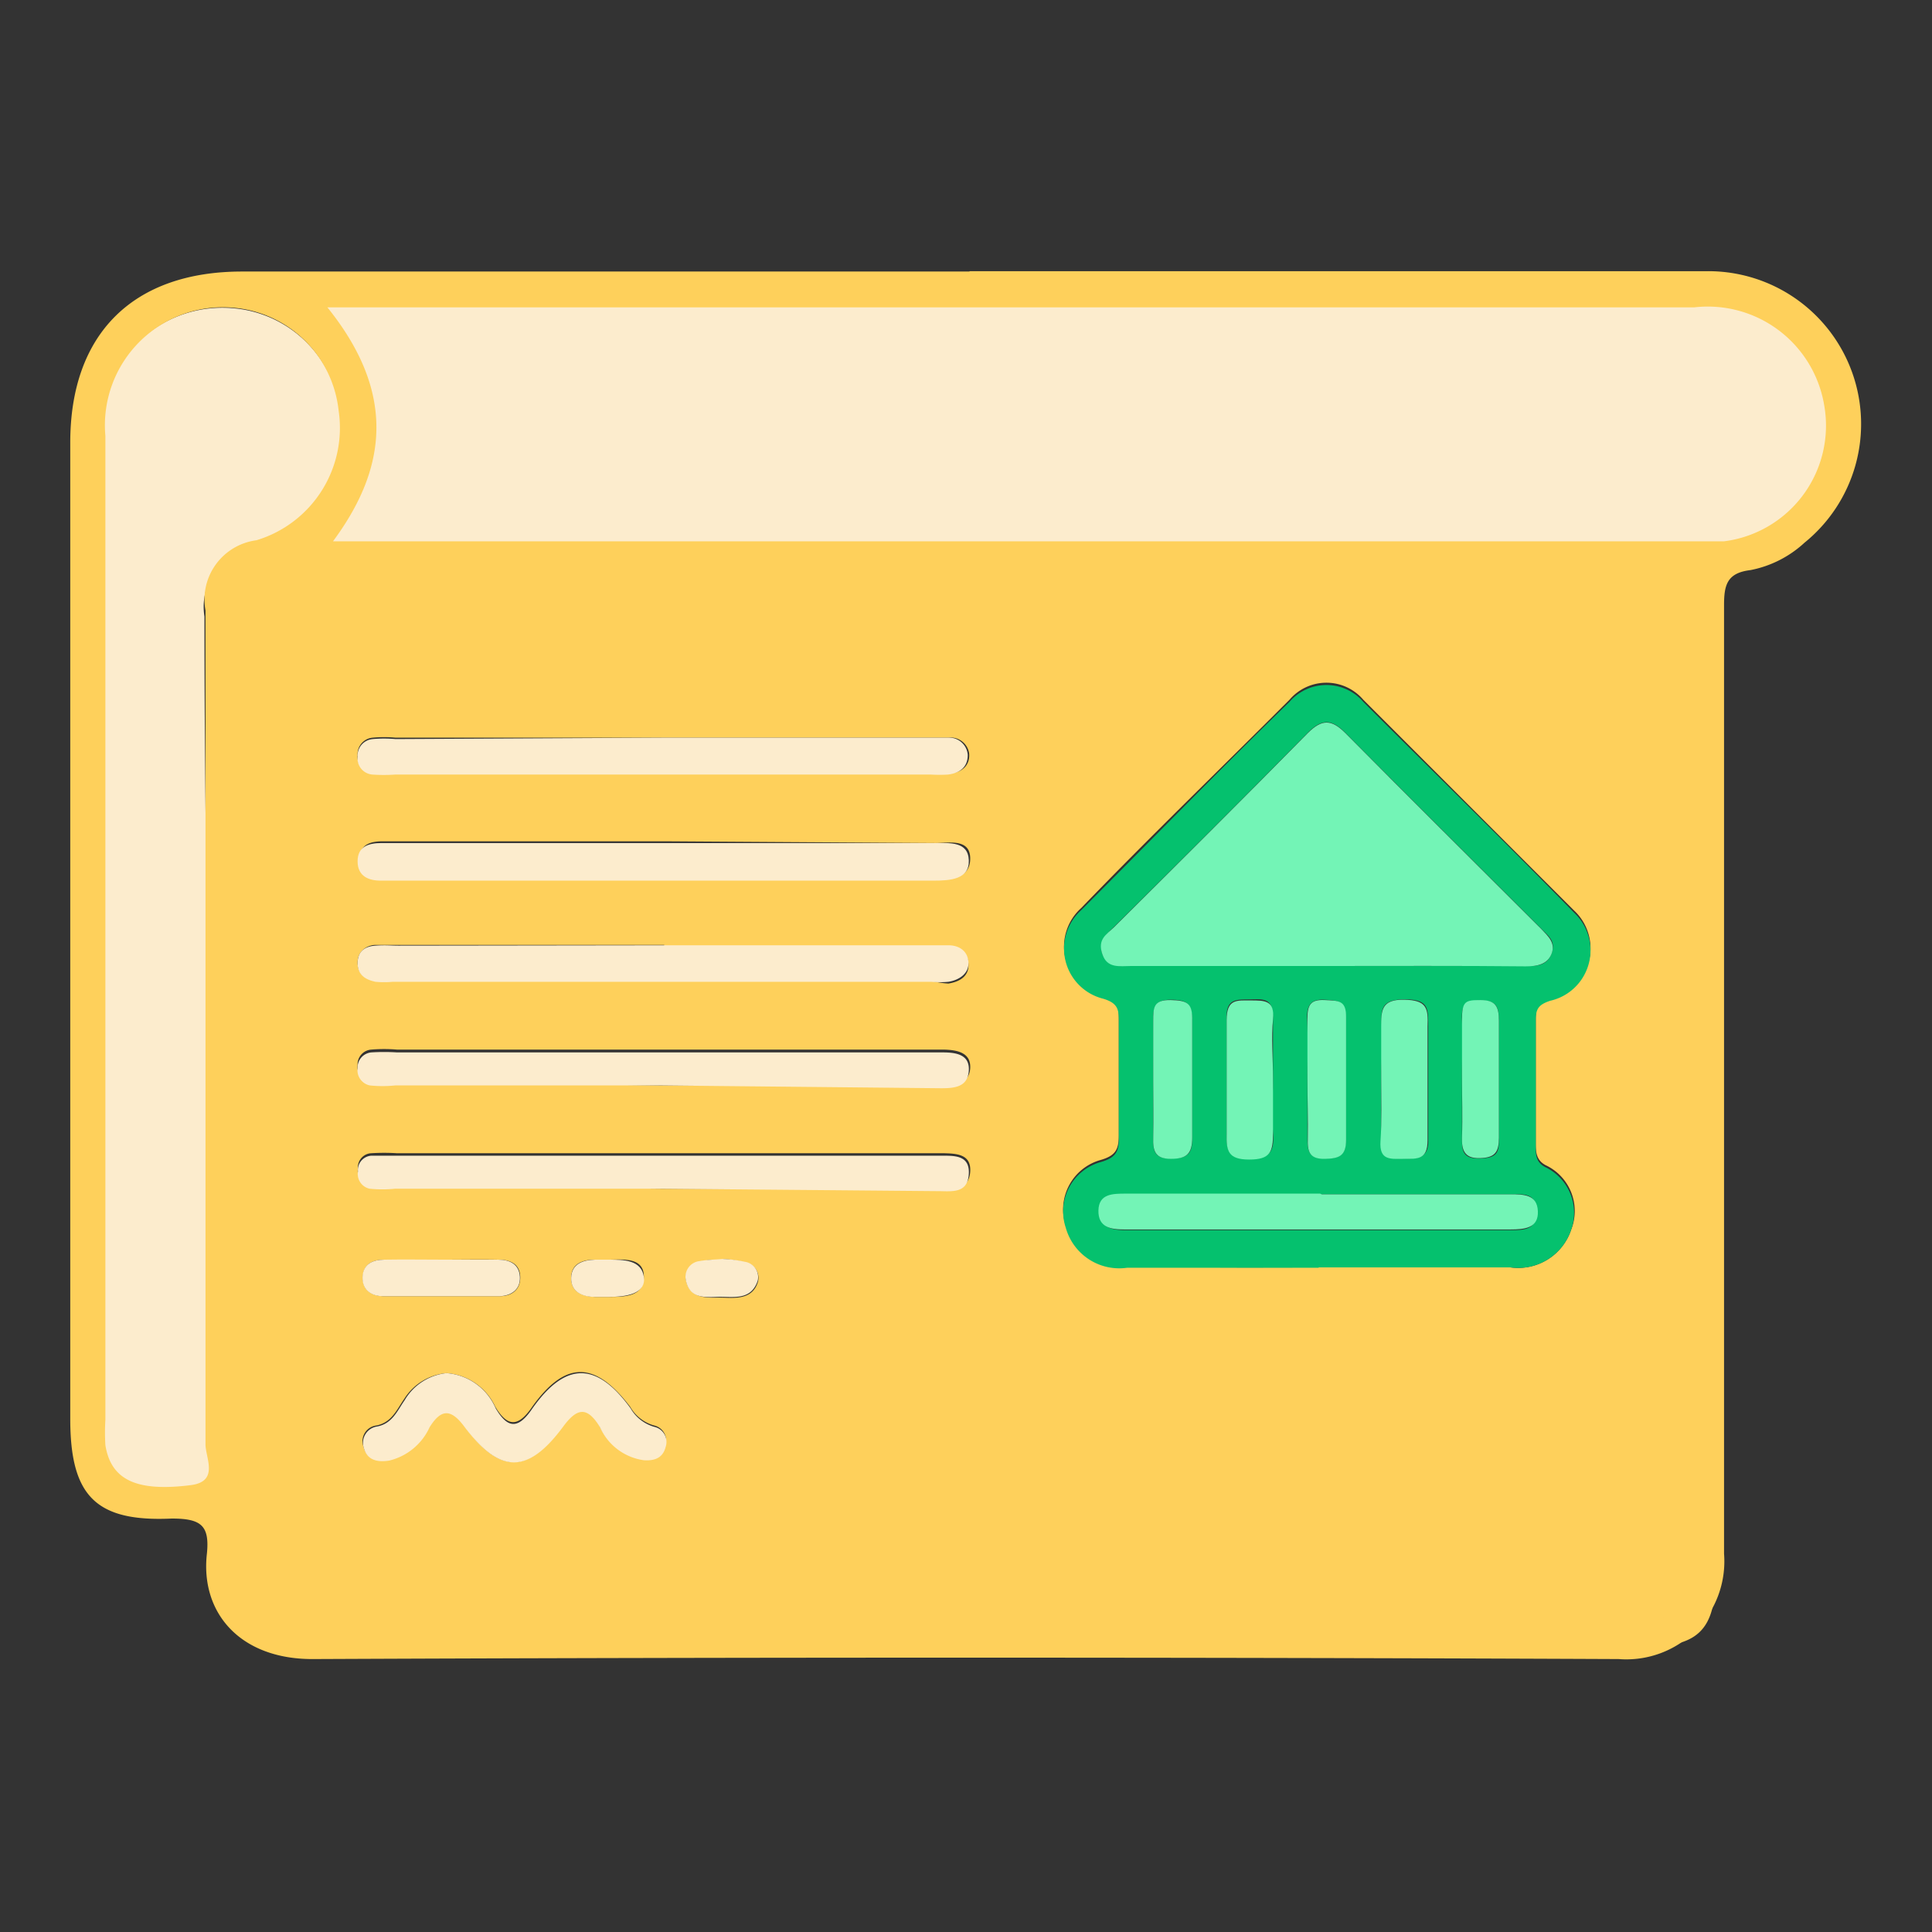
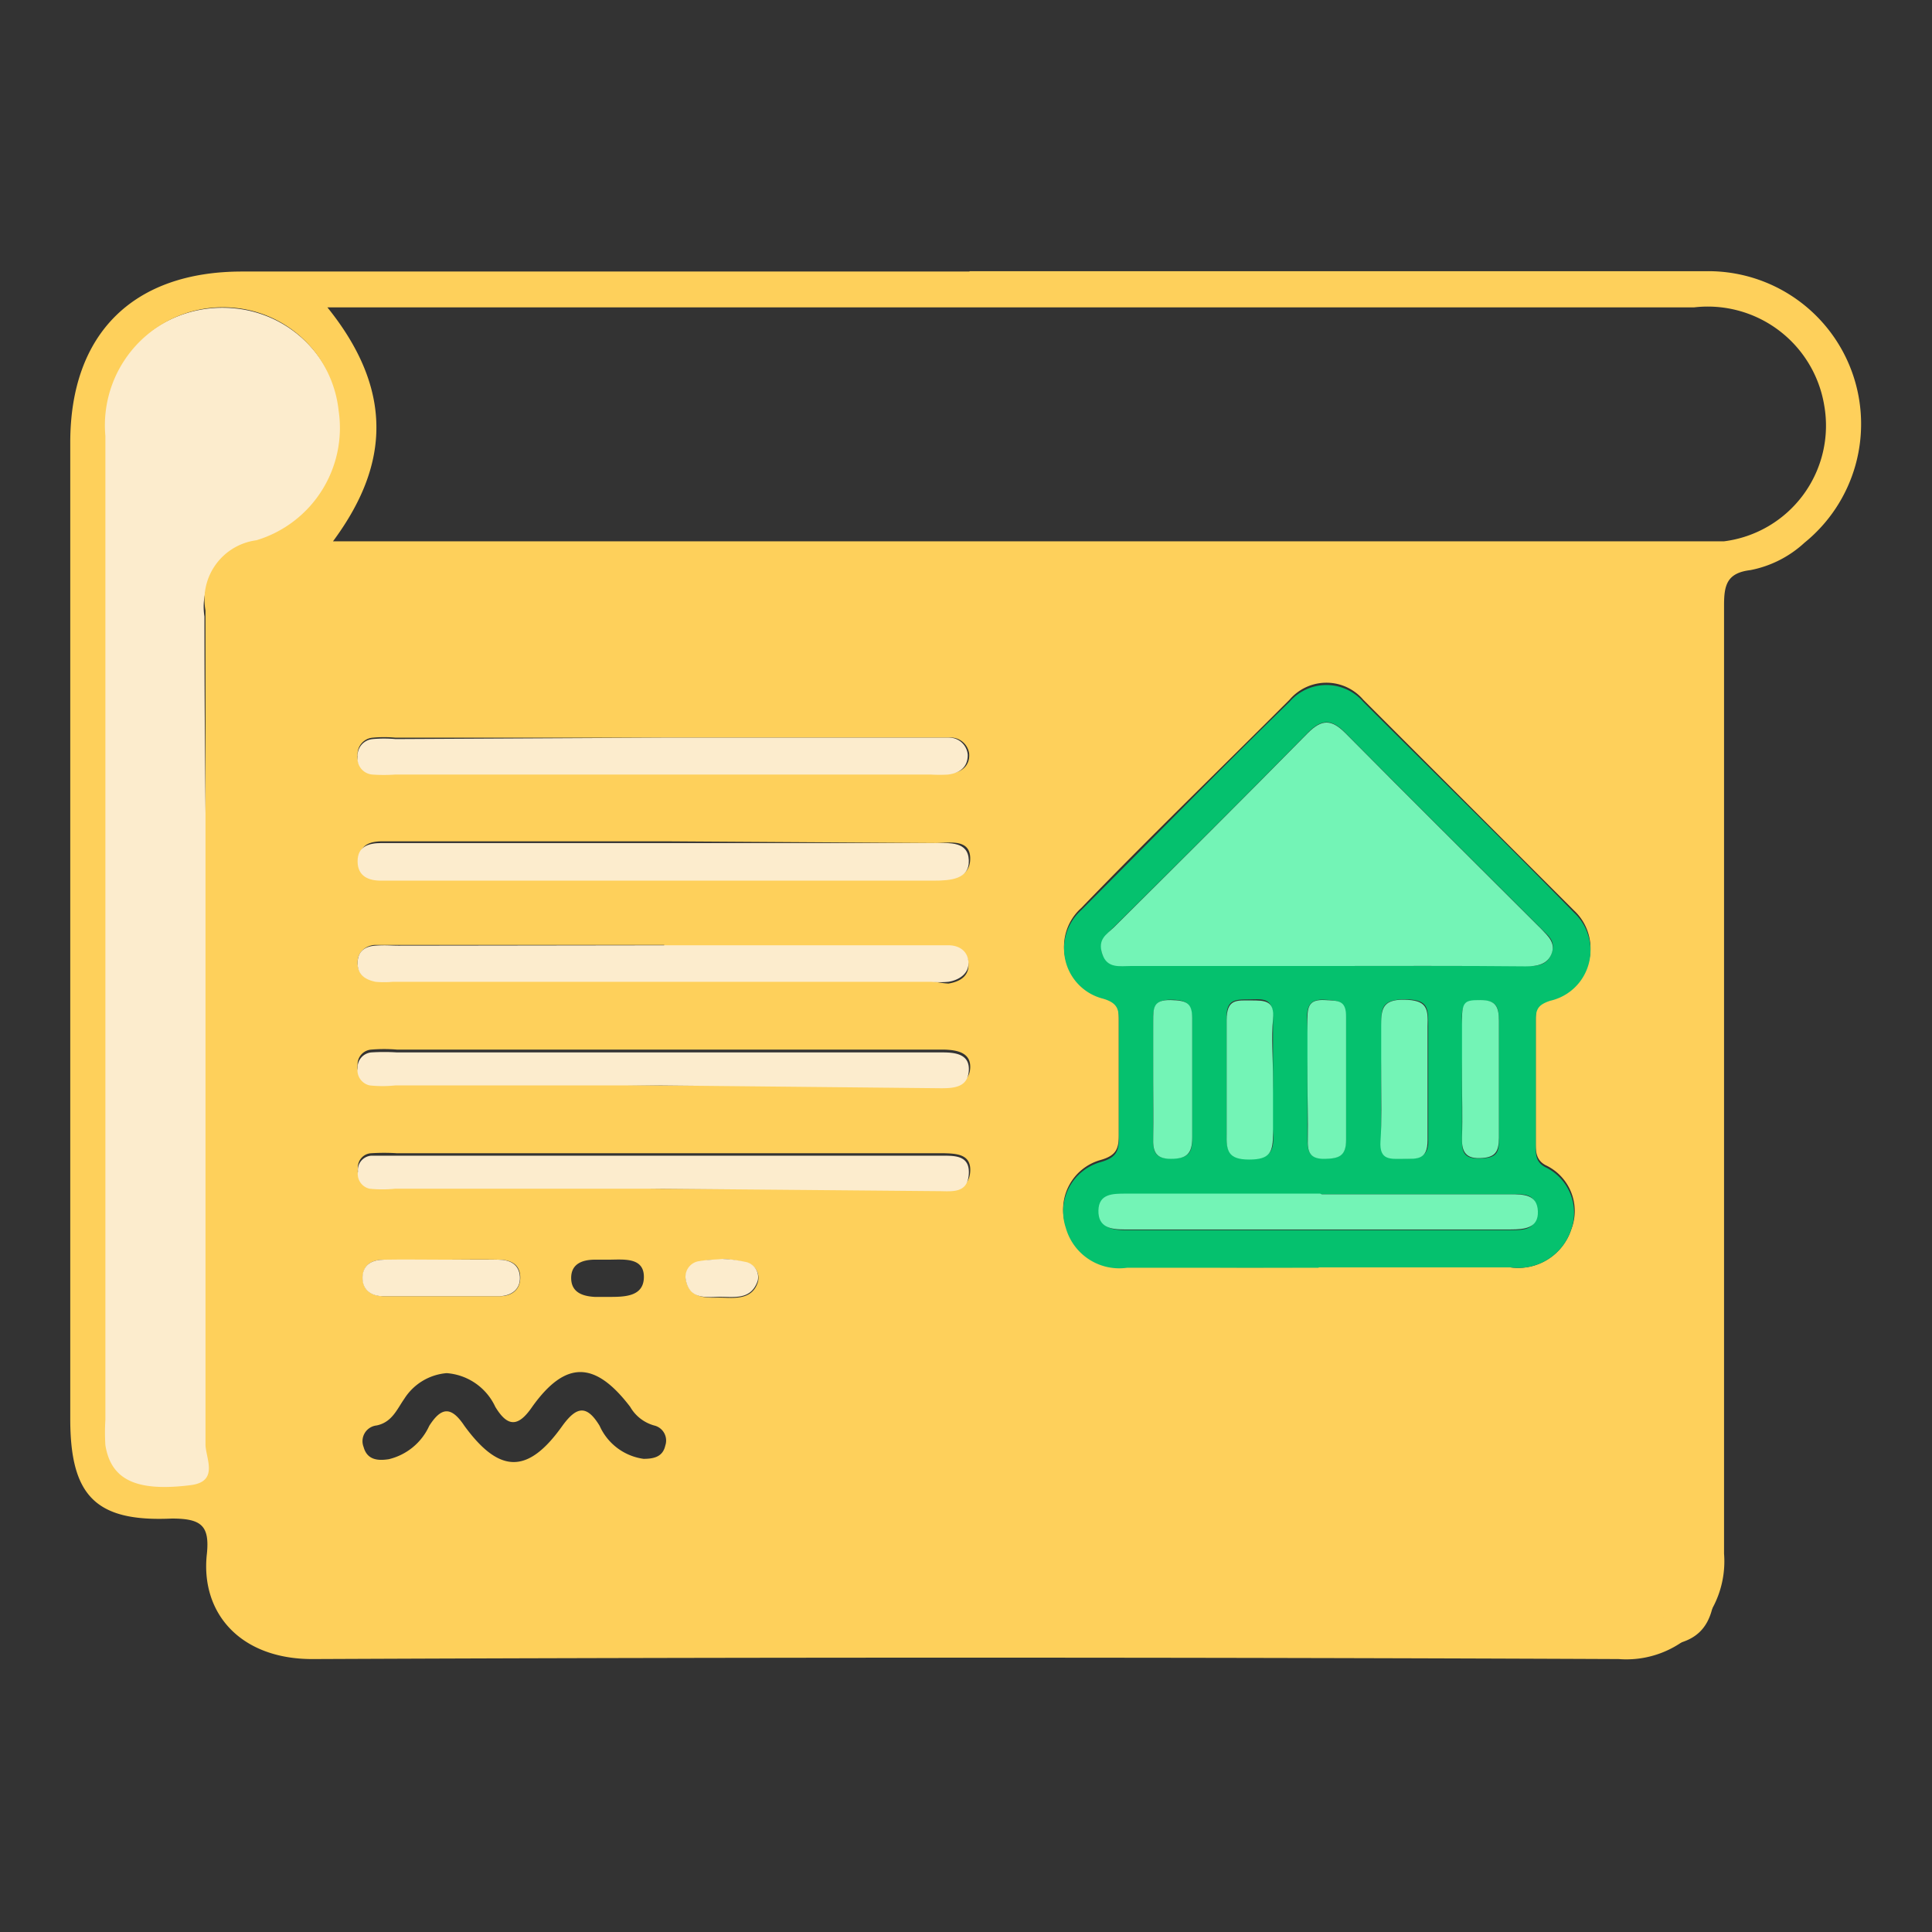
<svg xmlns="http://www.w3.org/2000/svg" id="Layer_1" data-name="Layer 1" viewBox="0 0 55 55">
  <rect x="0" y="0" width="55" height="55" fill="#333333" stroke="none" />
  <defs>
    <style>.cls-1{fill:#fed05b;}.cls-2{fill:#fceccd;}.cls-3{fill:#05c16e;}.cls-4{fill:#73f4b6;}</style>
  </defs>
  <path class="cls-1" d="M27.88,16.42c6.71,0,13.41,0,20.11,0,.69,0,.84.18.84.85,0,9.23,0,18.45,0,27.68,0,1.41-.5,1.92-1.89,1.92H8.65c-1.4,0-1.9-.51-1.9-1.91V17.5c0-1.07,0-1.08,1.11-1.08Zm9.66,19.66h.66c1.6,0,3.2,0,4.8,0A1.59,1.59,0,0,0,44.73,35,1.44,1.44,0,0,0,44,33.17c-.26-.14-.28-.36-.28-.61,0-1.2,0-2.39,0-3.58,0-.32.08-.44.41-.55a1.47,1.47,0,0,0,.68-2.51c-2-2-4-4-6-6a1.38,1.38,0,0,0-2.1,0c-2,2-4,3.93-5.93,5.93a1.47,1.47,0,0,0,.62,2.52c.46.13.45.34.45.67,0,1.08,0,2.17,0,3.25,0,.4-.06.6-.51.73a1.46,1.46,0,0,0-1,1.87,1.58,1.58,0,0,0,1.75,1.14C33.91,36.1,35.73,36.08,37.54,36.08ZM18.91,21c-2.55,0-5.1,0-7.65,0a3.51,3.51,0,0,0-.65,0,.47.47,0,0,0-.43.5.46.46,0,0,0,.42.51,4.64,4.64,0,0,0,.65,0H26.54a4,4,0,0,0,.49,0c.32,0,.59-.2.56-.56A.53.53,0,0,0,27,21H18.91Zm0,2.95h-8c-.36,0-.67.08-.68.52s.32.52.66.55H26.62c.44,0,1,0,1-.58S27,24,26.63,24Zm0,2.95H11.34c-.22,0-.43,0-.65,0s-.51.16-.51.5.23.47.51.53a2.68,2.68,0,0,0,.49,0H26.54A2.68,2.68,0,0,0,27,28c.31-.05.59-.2.57-.56s-.27-.46-.57-.48H18.9Zm-.08,4h8c.38,0,.77-.06.79-.5s-.38-.51-.75-.52H11.3a4.41,4.41,0,0,0-.73,0,.42.42,0,0,0-.39.44.44.44,0,0,0,.35.49,3.44,3.44,0,0,0,.72,0Zm0,2.94h8c.38,0,.76,0,.79-.49s-.38-.51-.75-.52H11.3a5.86,5.86,0,0,0-.73,0,.4.4,0,0,0-.38.44.43.43,0,0,0,.33.49,3.58,3.58,0,0,0,.73,0Zm-6.11,5.25a1.58,1.58,0,0,0-1.21.73c-.21.3-.35.67-.79.76a.45.45,0,0,0-.37.61c.1.37.4.4.72.35a1.7,1.7,0,0,0,1.15-.95c.34-.53.62-.57,1,0,1,1.37,1.81,1.38,2.79,0,.4-.55.69-.61,1.06,0a1.61,1.61,0,0,0,1.25.94c.3,0,.55-.06.62-.38a.44.44,0,0,0-.32-.57,1.14,1.14,0,0,1-.68-.53c-1-1.31-1.84-1.33-2.79,0-.41.6-.71.56-1.05,0A1.66,1.66,0,0,0,12.71,39.09Zm-.07-3.23c-.57,0-1.14,0-1.7,0-.32,0-.61.11-.62.5s.27.53.58.54c1.11,0,2.21,0,3.32,0,.32,0,.59-.17.58-.55s-.3-.49-.62-.49C13.66,35.85,13.15,35.86,12.64,35.86Zm4.69,0h-.4c-.35,0-.68.11-.68.52s.32.52.67.54h.4c.44,0,1,0,1-.57S17.74,35.86,17.33,35.86Zm3.25,0c-.23,0-.45,0-.66.06a.45.45,0,0,0-.4.52c.09.48.49.51.88.5s1,.13,1.17-.46a.44.44,0,0,0-.37-.54A3.29,3.29,0,0,0,20.58,35.84Z" />
-   <path class="cls-2" d="M9.13,15.49c1.45-2,2-4.18-.17-6.83H48.74a3.43,3.43,0,0,1,3.78,2.84,3.39,3.39,0,0,1-2.91,4,7.49,7.49,0,0,1-.82,0H9.13Z" />
  <path class="cls-2" d="M2.9,26.78c0-4.77,0-9.54,0-14.31A3.44,3.44,0,0,1,6.69,8.78a3.35,3.35,0,0,1,3,3,3.4,3.4,0,0,1-2.39,3.77,1.74,1.74,0,0,0-1.48,2c0,8.08.24,16.12.21,24.2,0,.4.18,1.15-.67,1.25-1.55.2-2.31-.17-2.47-1.17a4.42,4.42,0,0,1,0-.73Z" />
  <path class="cls-3" d="M37.54,36.09c-1.81,0-3.63,0-5.45,0a1.58,1.58,0,0,1-1.75-1.14,1.46,1.46,0,0,1,1-1.87c.45-.13.52-.32.51-.73,0-1.08,0-2.17,0-3.25,0-.33,0-.54-.45-.67a1.47,1.47,0,0,1-.62-2.52c2-2,3.94-4,5.93-5.93a1.39,1.39,0,0,1,2.1,0c2,2,4,3.95,6,6a1.47,1.47,0,0,1-.68,2.51c-.33.11-.41.23-.41.55,0,1.19,0,2.38,0,3.58,0,.25,0,.47.28.61A1.44,1.44,0,0,1,44.73,35,1.59,1.59,0,0,1,43,36.08H37.54Zm.19-8.59c1.9,0,3.8,0,5.7,0,.32,0,.61,0,.74-.36s-.1-.5-.29-.7c-1.86-1.86-3.73-3.71-5.58-5.58-.4-.4-.67-.4-1.07,0-1.83,1.86-3.67,3.69-5.52,5.53-.22.21-.44.42-.33.76s.5.34.82.34ZM37.63,34H32.1c-.37,0-.76,0-.78.48s.35.54.73.54H43c.38,0,.75,0,.74-.54S43.36,34,43,34Zm-1.39-3.32c0-.57,0-1.14,0-1.7s-.25-.54-.63-.53-.72-.05-.69.56c0,1.08,0,2.16,0,3.24,0,.47,0,.72.64.73s.72-.24.68-.76S36.24,31.22,36.24,30.71Zm3.08,0c0,.6,0,1.19,0,1.79s.32.5.67.51.69,0,.67-.53c0-1.08,0-2.16,0-3.24,0-.52,0-.76-.67-.76s-.69.28-.65.77S39.32,30.2,39.32,30.69Zm-6.49.07c0,.54,0,1.08,0,1.62,0,.37,0,.61.5.61s.62-.15.61-.61c0-1.11,0-2.22,0-3.32,0-.48-.16-.59-.61-.59s-.51.22-.5.59C32.84,29.63,32.83,30.19,32.83,30.76Zm4.39-.08c0,.6,0,1.19,0,1.79,0,.38.11.52.5.52s.6-.08.59-.54c0-1.16,0-2.32,0-3.48,0-.48-.25-.48-.61-.5s-.5.14-.49.52C37.24,29.55,37.22,30.12,37.22,30.68Zm4.4,0c0,.57,0,1.14,0,1.71,0,.36,0,.61.5.6s.56-.17.55-.58q0-1.66,0-3.33c0-.39-.05-.59-.52-.59s-.55.16-.53.57S41.62,30.12,41.62,30.66Z" />
  <path class="cls-2" d="M18.91,21H27a.53.53,0,0,1,.55.49c0,.36-.24.52-.56.56a4,4,0,0,1-.49,0H11.25a4.64,4.64,0,0,1-.65,0,.46.46,0,0,1-.42-.51.47.47,0,0,1,.43-.5,3.56,3.56,0,0,1,.65,0Z" />
  <path class="cls-2" d="M18.91,24h7.72c.41,0,.93-.05.95.49s-.52.58-1,.58H10.84c-.34,0-.66-.12-.66-.55s.32-.52.68-.52h8.05Z" />
  <path class="cls-2" d="M18.9,26.91H27c.3,0,.55.16.57.48s-.26.51-.57.56a2.68,2.68,0,0,1-.49,0H11.18a2.68,2.68,0,0,1-.49,0c-.28-.06-.51-.19-.51-.53s.21-.48.51-.5.43,0,.65,0Z" />
  <path class="cls-2" d="M18.82,30.9H11.25a3.44,3.44,0,0,1-.72,0,.44.44,0,0,1-.35-.49.43.43,0,0,1,.39-.45,5.86,5.86,0,0,1,.73,0H26.83c.37,0,.78.05.75.52s-.41.5-.79.5Z" />
  <path class="cls-2" d="M18.82,33.84H11.25a3.58,3.58,0,0,1-.73,0,.43.43,0,0,1-.33-.49.41.41,0,0,1,.38-.45c.24,0,.48,0,.73,0H26.83c.37,0,.78,0,.75.52s-.41.5-.79.49Z" />
-   <path class="cls-2" d="M12.71,39.09a1.66,1.66,0,0,1,1.4,1c.34.58.64.61,1.05,0,.95-1.34,1.83-1.32,2.79,0a1.14,1.14,0,0,0,.68.53.44.44,0,0,1,.32.57c-.08.32-.32.4-.62.38a1.61,1.61,0,0,1-1.25-.94c-.37-.61-.66-.55-1.06,0-1,1.34-1.78,1.33-2.79,0-.4-.55-.68-.51-1,0a1.7,1.7,0,0,1-1.15.95c-.32.05-.62,0-.72-.35a.47.47,0,0,1,.37-.62c.44-.08.58-.45.79-.75A1.58,1.58,0,0,1,12.71,39.09Z" />
  <path class="cls-2" d="M12.64,35.86c.51,0,1,0,1.54,0,.32,0,.6.12.62.49s-.26.54-.58.55c-1.11,0-2.21,0-3.32,0-.31,0-.59-.16-.58-.54s.3-.5.62-.5C11.5,35.85,12.07,35.86,12.64,35.86Z" />
-   <path class="cls-2" d="M17.33,35.86c.41,0,.93,0,1,.49s-.52.57-1,.57h-.4c-.35,0-.68-.14-.67-.54s.33-.51.68-.52Z" />
  <path class="cls-2" d="M20.58,35.84a3.29,3.29,0,0,1,.62.08.44.44,0,0,1,.37.54c-.2.59-.72.44-1.17.46s-.79,0-.88-.5a.45.45,0,0,1,.4-.52C20.13,35.86,20.35,35.86,20.58,35.84Z" />
  <path class="cls-4" d="M37.73,27.5H32.2c-.32,0-.68.08-.82-.34s.11-.55.33-.76c1.85-1.84,3.69-3.67,5.52-5.53.4-.4.67-.4,1.07,0,1.85,1.87,3.72,3.72,5.58,5.58.19.2.41.39.29.7s-.42.36-.74.36C41.53,27.49,39.63,27.5,37.73,27.5Z" />
  <path class="cls-4" d="M37.63,34H43c.37,0,.76,0,.78.48S43.41,35,43,35h-11c-.38,0-.74-.06-.73-.54s.41-.48.78-.48h5.53Z" />
  <path class="cls-4" d="M36.24,30.71c0,.51,0,1,0,1.54s-.07.76-.68.76-.65-.26-.64-.73c0-1.08,0-2.16,0-3.24,0-.61.29-.56.69-.56s.68,0,.63.53S36.24,30.14,36.24,30.71Z" />
  <path class="cls-4" d="M39.32,30.69c0-.49,0-1,0-1.46s0-.78.65-.77.69.24.67.76c0,1.08,0,2.16,0,3.24,0,.56-.29.53-.67.53s-.71.06-.67-.51S39.32,31.29,39.32,30.69Z" />
  <path class="cls-4" d="M32.83,30.76c0-.57,0-1.13,0-1.7,0-.37,0-.6.5-.59s.62.11.61.59c0,1.1,0,2.21,0,3.32,0,.46-.15.61-.61.61s-.51-.24-.5-.61C32.84,31.84,32.83,31.3,32.83,30.76Z" />
  <path class="cls-4" d="M37.22,30.68c0-.56,0-1.13,0-1.69,0-.38.09-.54.49-.52s.62,0,.61.5c0,1.16,0,2.32,0,3.48,0,.46-.2.53-.59.54s-.51-.14-.5-.52C37.24,31.87,37.22,31.28,37.22,30.68Z" />
  <path class="cls-4" d="M41.62,30.66c0-.54,0-1.08,0-1.62s.09-.57.53-.57.52.2.52.59q0,1.67,0,3.33c0,.41-.11.57-.55.58s-.51-.24-.5-.6C41.64,31.8,41.62,31.23,41.62,30.66Z" />
  <path class="cls-1" d="M27.6,7.72h21a4.35,4.35,0,0,1,2.77,7.73,3.15,3.15,0,0,1-1.54.78c-.67.08-.75.43-.75,1,0,5.21,0,10.41,0,15.61,0,3.8,0,7.6,0,11.39a2.79,2.79,0,0,1-3,3q-18.6-.08-37.19,0c-2.07,0-3.19-1.33-3-3,.08-.8-.16-1-1-1C2.72,43.33,2,42.58,2,40.39V12.6C2,9.5,3.79,7.73,6.89,7.73H27.6Zm0,8.76H8c-1.07,0-1.08,0-1.08,1.06q0,13.42,0,26.84c0,1.37.5,1.87,1.87,1.87H46.22c1.37,0,1.85-.5,1.85-1.88,0-9,0-18,0-27.08,0-.65-.14-.83-.81-.82C40.72,16.49,34.16,16.48,27.6,16.48ZM9.48,15.41h38.8c.27,0,.53,0,.8,0a3.32,3.32,0,0,0,2.85-3.88,3.36,3.36,0,0,0-3.7-2.78H9.32C11.4,11.33,10.9,13.49,9.48,15.41ZM3,26.42c0,4.67,0,9.33,0,14a5.77,5.77,0,0,0,0,.72c.16,1,.9,1.33,2.42,1.14.84-.1.42-.79.43-1.18q0-11.87,0-23.72a1.7,1.7,0,0,1,1.45-2,3.34,3.34,0,0,0,2.34-3.69,3.29,3.29,0,0,0-3-2.93A3.36,3.36,0,0,0,3,12.41C3,17.08,3,21.75,3,26.42Z" />
</svg>